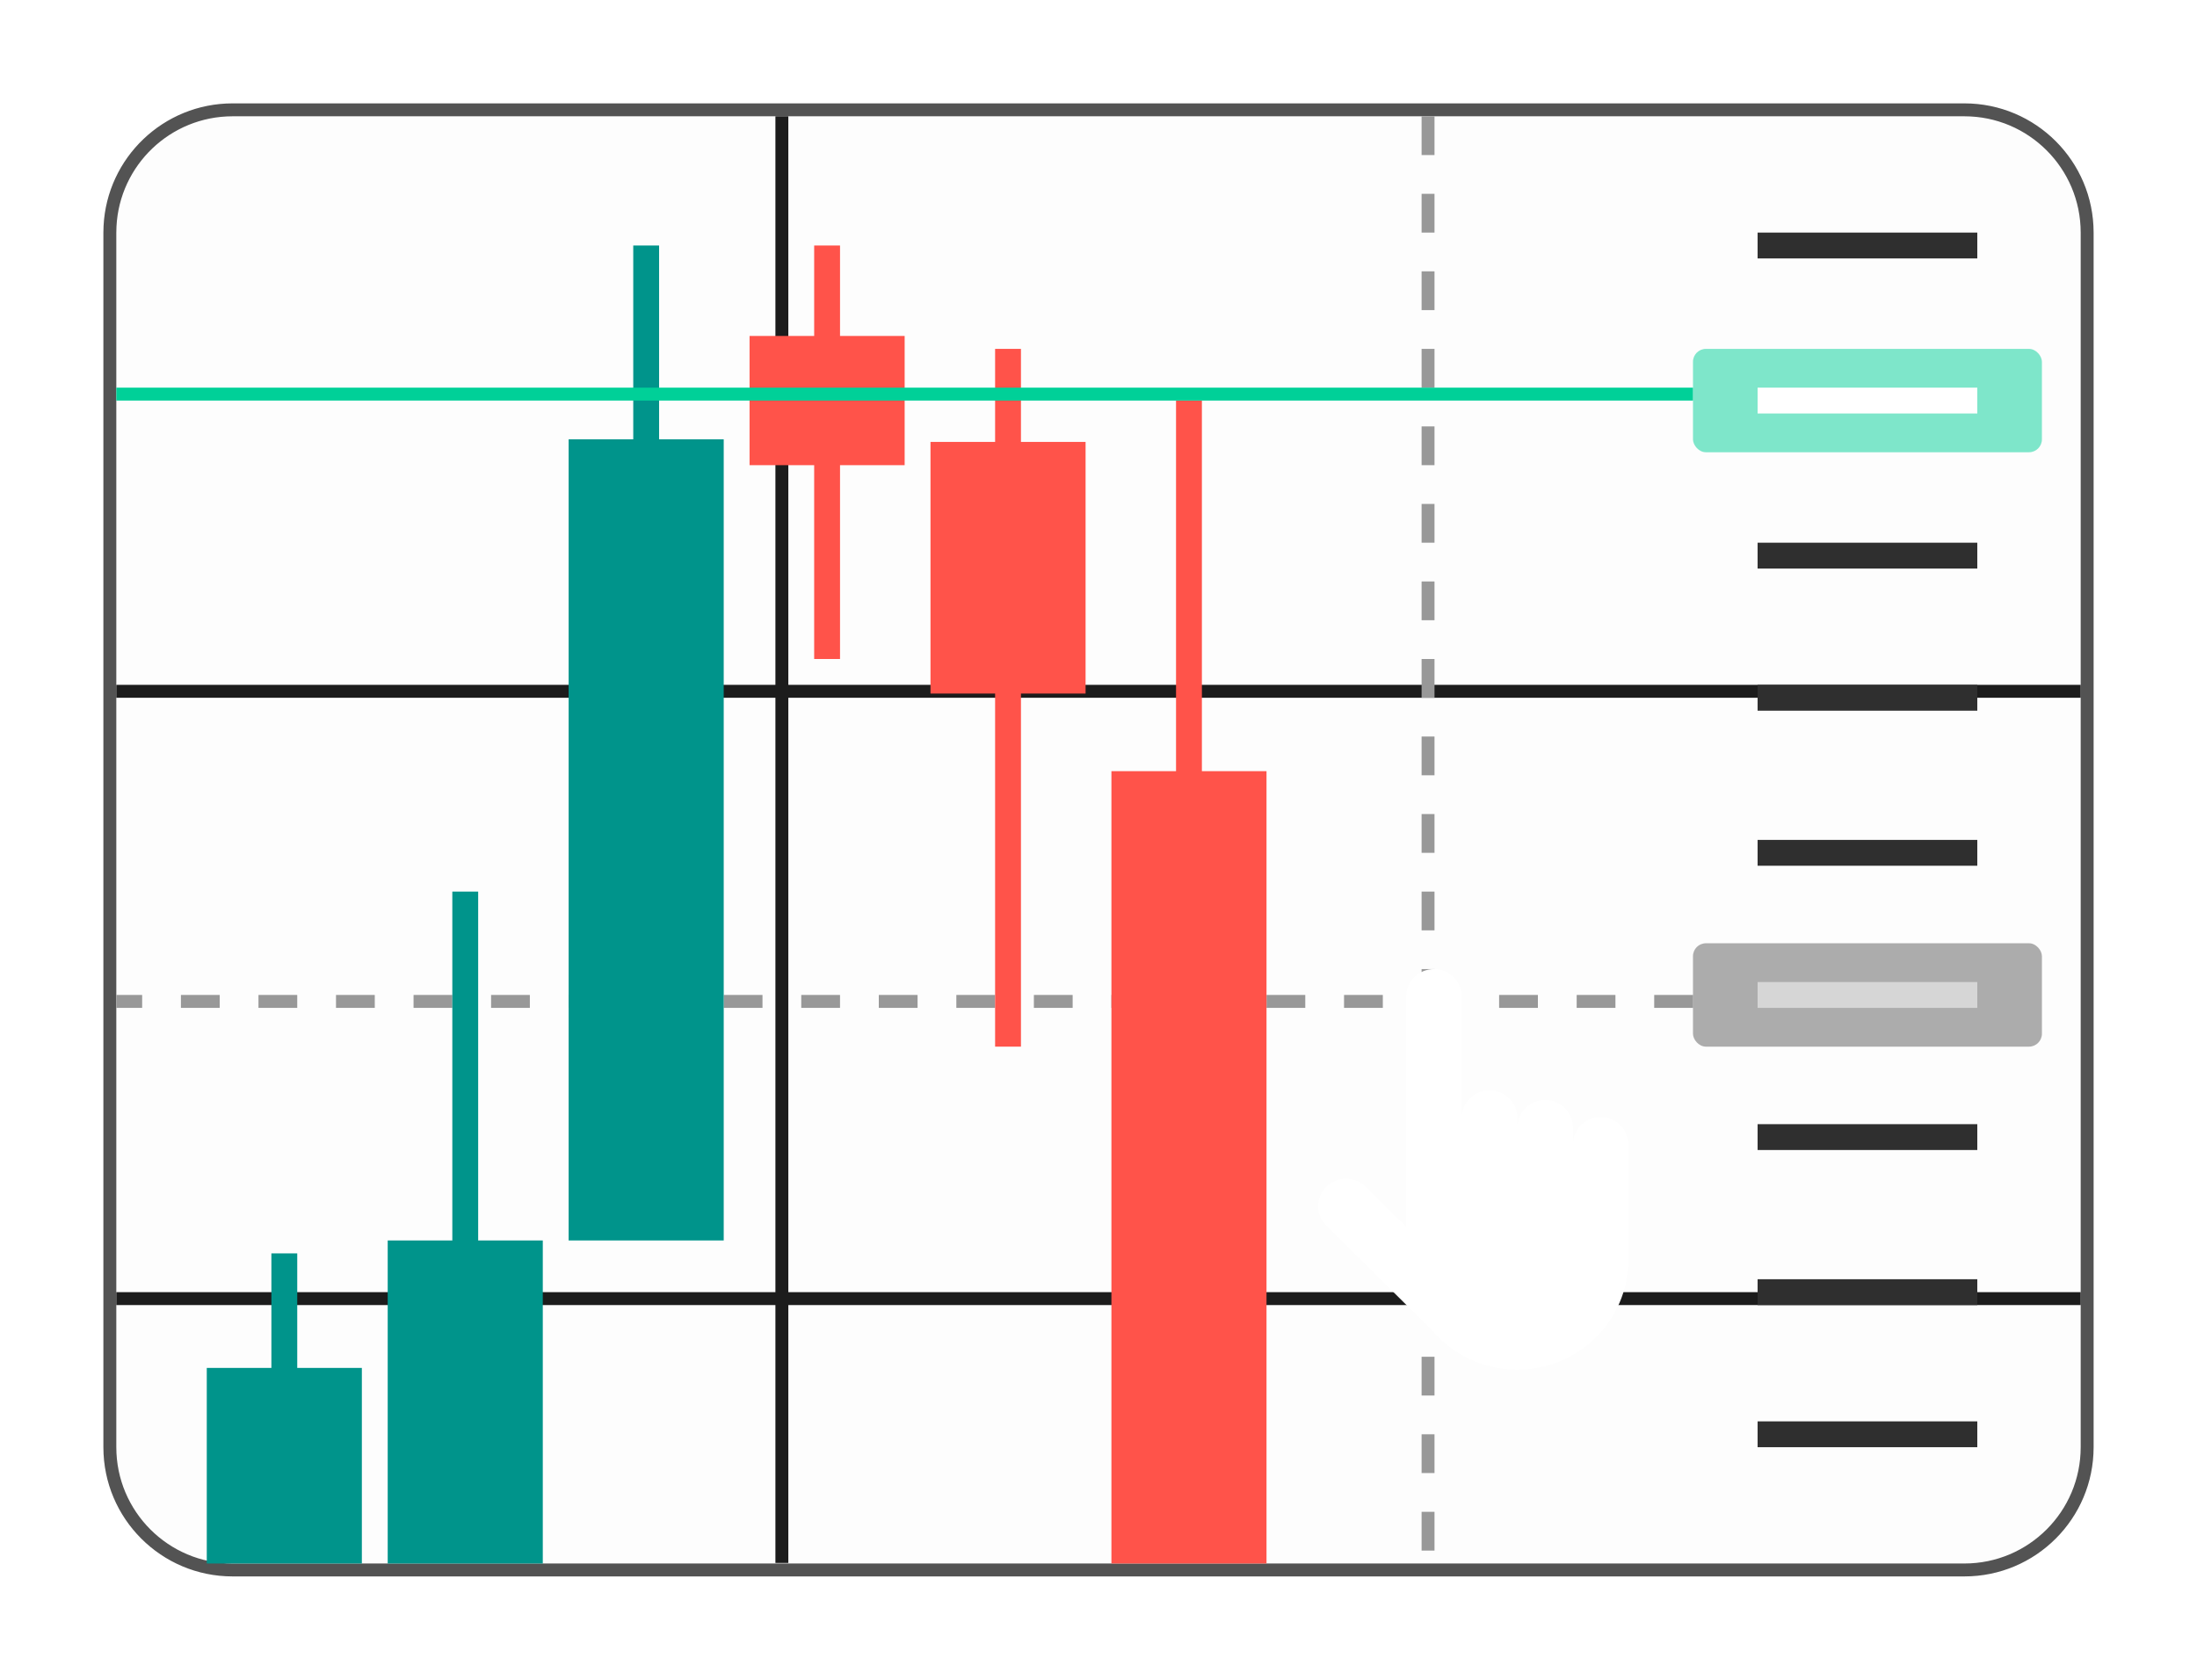
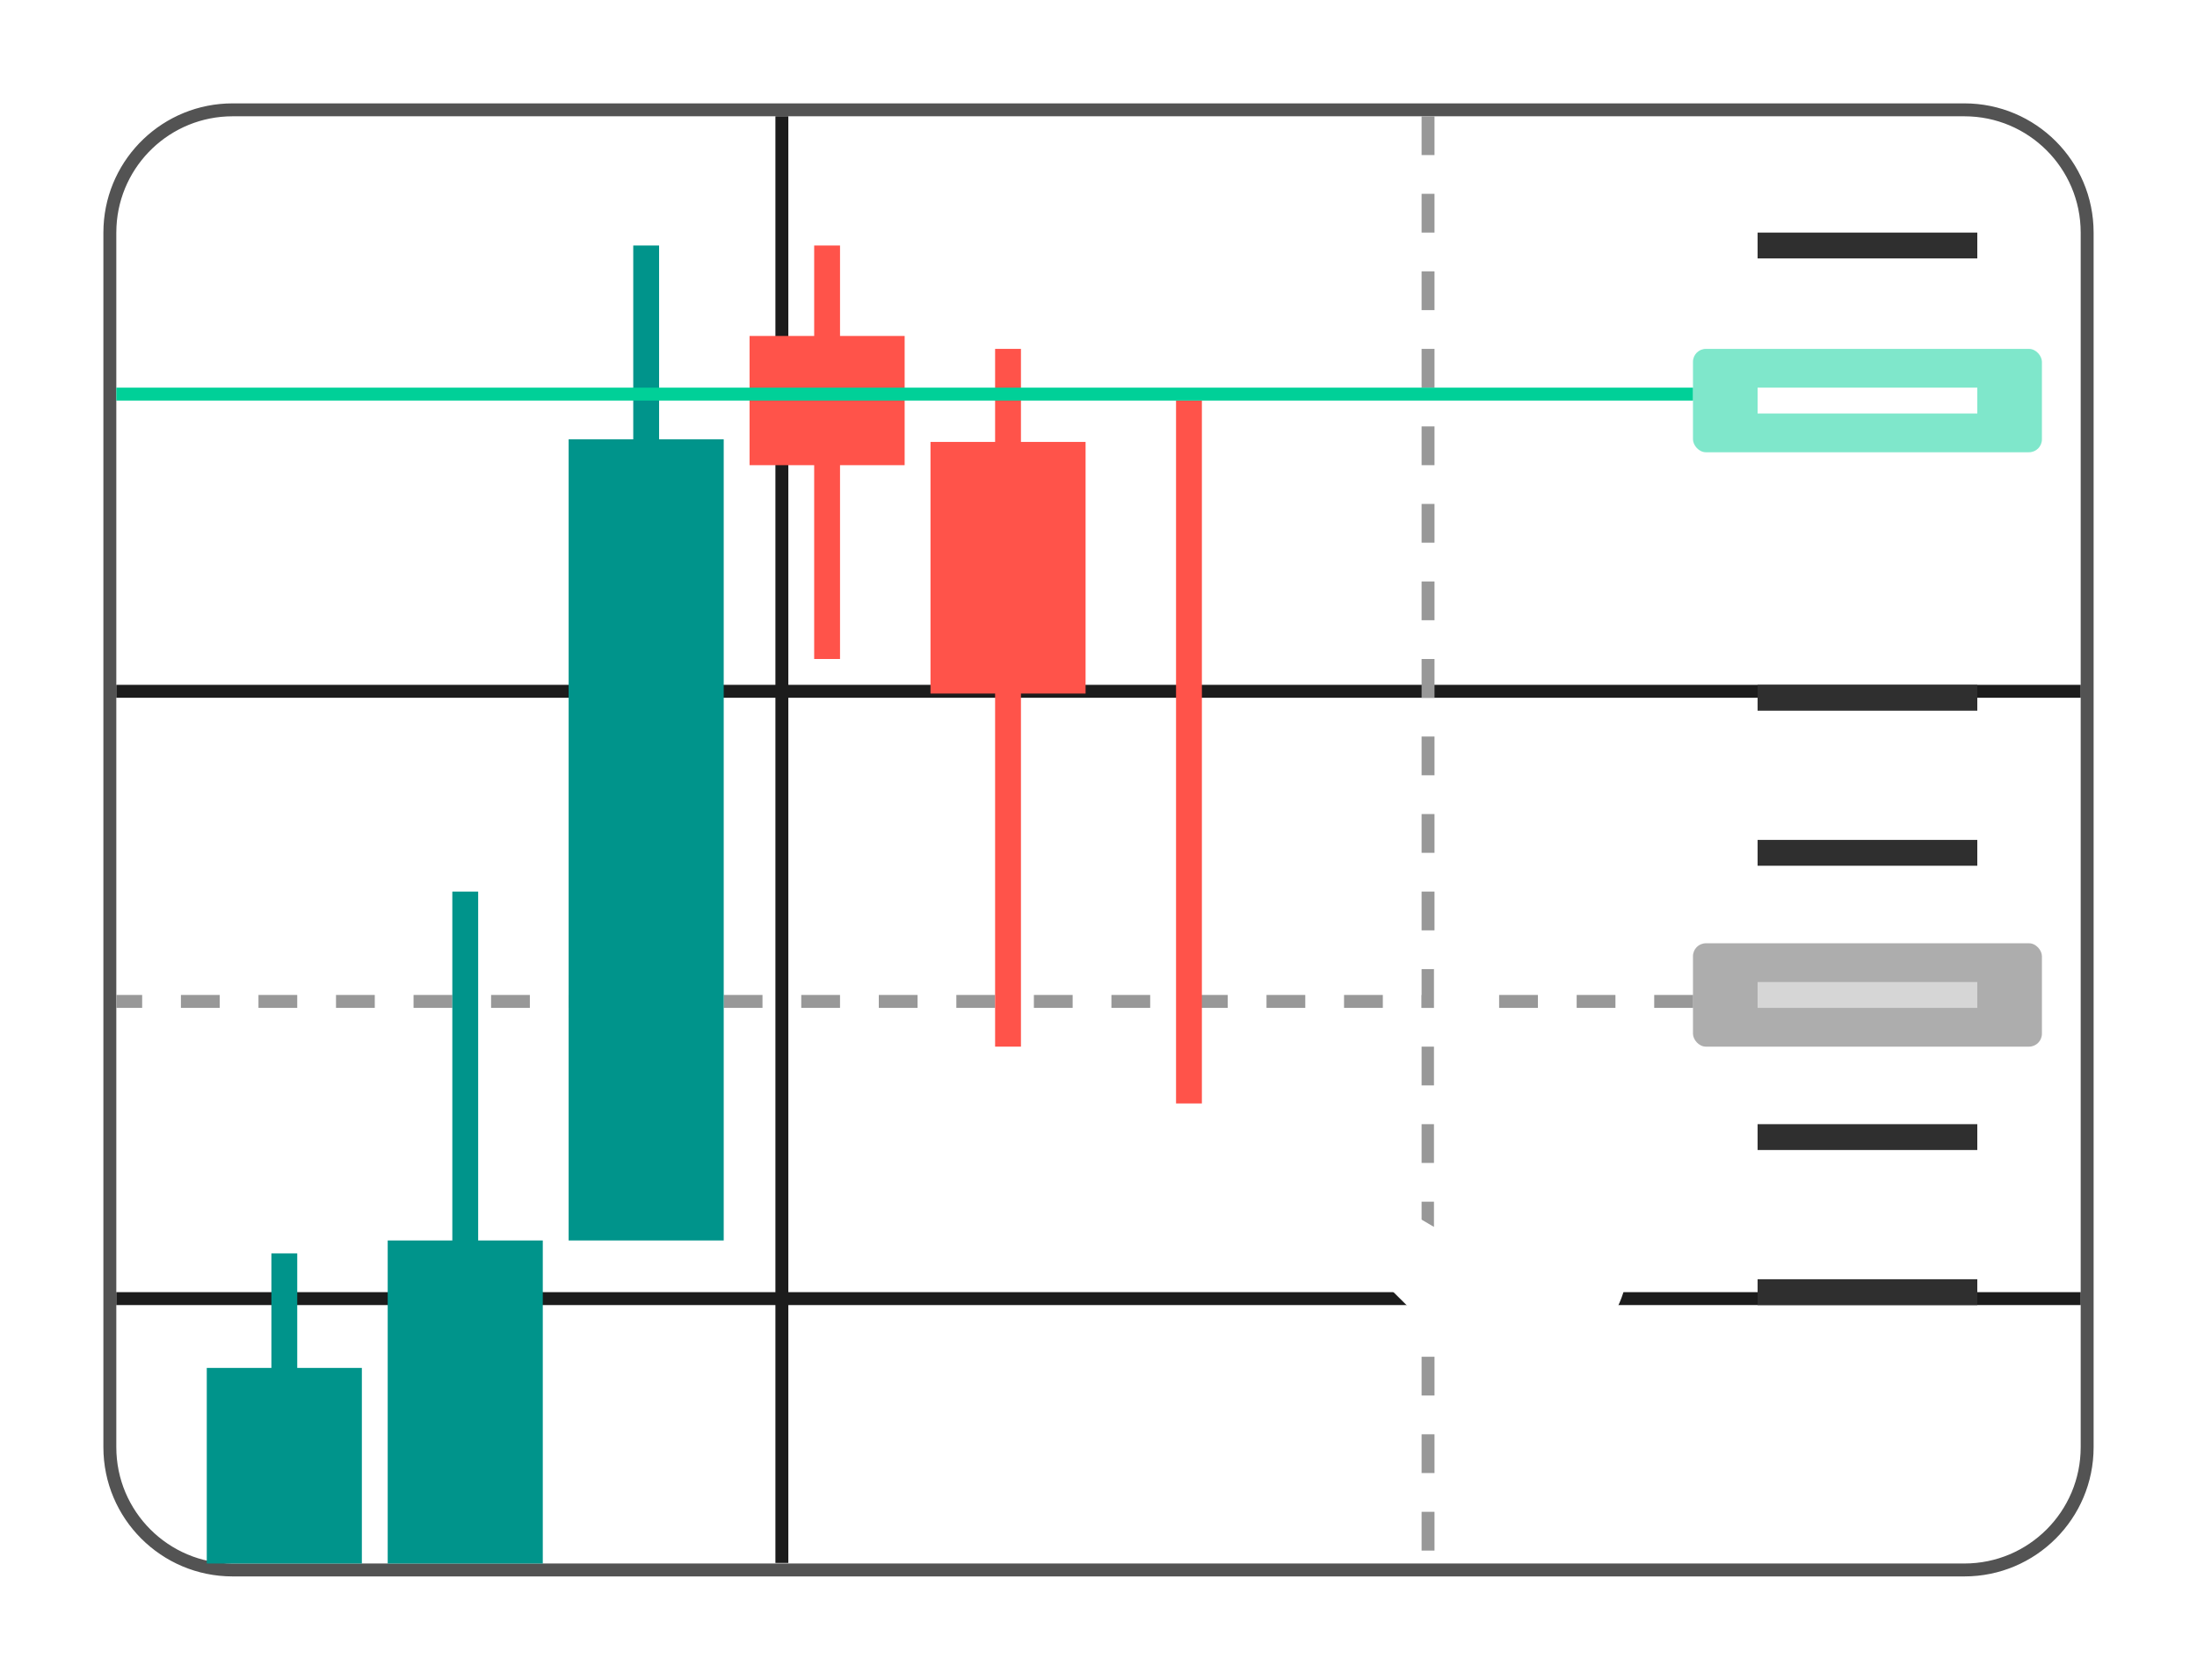
<svg xmlns="http://www.w3.org/2000/svg" width="170" height="130" viewBox="0 0 170 130" fill="none">
  <g filter="url(#filter0_i_11507_13484)">
-     <path d="M8 18C8 12.477 12.477 8 18 8H152C157.523 8 162 12.477 162 18V112C162 117.523 157.523 122 152 122H18C12.477 122 8 117.523 8 112V18Z" fill="black" fill-opacity="0.01" />
-   </g>
+     </g>
  <path d="M18 8.5H152C157.247 8.5 161.5 12.753 161.5 18V112C161.5 117.247 157.247 121.5 152 121.5H18C12.753 121.5 8.5 117.247 8.5 112V18L8.513 17.511C8.767 12.491 12.917 8.5 18 8.5Z" stroke="#535353" />
  <path d="M60.5 9V120.957" stroke="#1C1C1C" />
  <path d="M9 53.5L161 53.5" stroke="#1C1C1C" />
  <path d="M9 100.5L161 100.5" stroke="#1C1C1C" />
  <rect x="21" y="97" width="2" height="17" fill="#00948B" />
  <rect x="16" y="105.864" width="12" height="15.136" fill="#00948B" />
  <path d="M110.5 9V121" stroke="#989898" stroke-dasharray="3 3" />
  <path d="M131 77.5L9 77.5" stroke="#989898" stroke-dasharray="3 3" />
  <path d="M153 19L136 19" stroke="#2F2F2F" stroke-width="2" />
-   <path d="M153 43L136 43" stroke="#2F2F2F" stroke-width="2" />
  <path d="M153 54L136 54" stroke="#2F2F2F" stroke-width="2" />
  <path d="M153 66H136" stroke="#2F2F2F" stroke-width="2" />
  <path d="M153 88H136" stroke="#2F2F2F" stroke-width="2" />
  <path d="M153 100H136" stroke="#2F2F2F" stroke-width="2" />
-   <path d="M153 111H136" stroke="#2F2F2F" stroke-width="2" />
  <rect opacity="0.5" x="131" y="27" width="27" height="8" rx="1" fill="#00D098" />
  <rect opacity="0.5" x="131" y="73" width="27" height="8" rx="1" fill="#5D5D5D" />
  <path d="M153 31L136 31" stroke="white" stroke-width="2" />
  <path opacity="0.5" d="M153 77H136" stroke="white" stroke-width="2" />
-   <path d="M123.861 86.446C122.674 86.446 121.711 87.399 121.711 88.574V87.256C121.711 86.081 120.747 85.127 119.56 85.127C118.373 85.127 117.41 86.081 117.41 87.256V86.512C117.41 85.337 116.446 84.384 115.259 84.384C114.072 84.384 113.109 85.337 113.109 86.512V77.128C113.109 75.954 112.145 75 110.958 75C109.771 75 108.808 75.954 108.808 77.128V94.951L105.67 91.846C104.832 91.016 103.471 91.016 102.629 91.846C101.79 92.676 101.79 94.023 102.629 94.856L110.83 102.976C112.409 104.825 114.766 106 117.404 106C121.957 106 125.684 102.496 125.98 98.064H126V88.574C126 87.399 125.036 86.446 123.85 86.446H123.861Z" fill="white" />
+   <path d="M123.861 86.446C122.674 86.446 121.711 87.399 121.711 88.574V87.256C121.711 86.081 120.747 85.127 119.56 85.127C118.373 85.127 117.41 86.081 117.41 87.256V86.512C117.41 85.337 116.446 84.384 115.259 84.384C114.072 84.384 113.109 85.337 113.109 86.512V77.128C113.109 75.954 112.145 75 110.958 75V94.951L105.67 91.846C104.832 91.016 103.471 91.016 102.629 91.846C101.79 92.676 101.79 94.023 102.629 94.856L110.83 102.976C112.409 104.825 114.766 106 117.404 106C121.957 106 125.684 102.496 125.98 98.064H126V88.574C126 87.399 125.036 86.446 123.85 86.446H123.861Z" fill="white" />
  <rect x="72" y="34.2" width="12" height="19.475" fill="#FF534A" />
  <rect x="77" y="27" width="2" height="54" fill="#FF534A" />
-   <rect x="86" y="59.681" width="12" height="61.319" fill="#FF534A" />
  <rect x="91" y="31" width="2" height="54.396" fill="#FF534A" />
  <rect x="63" y="19" width="2" height="32" fill="#FF534A" />
  <rect x="58" y="26" width="12" height="10" fill="#FF534A" />
  <rect x="49" y="19" width="2" height="73" fill="#00948B" />
  <rect x="44" y="34" width="12" height="62" fill="#00948B" />
  <rect x="35" y="69" width="2" height="49" fill="#00948B" />
  <rect x="30" y="96" width="12" height="25" fill="#00948B" />
  <path d="M9 30.5L131 30.5" stroke="#00D098" />
  <defs>
    <filter id="filter0_i_11507_13484" x="8" y="8" width="154" height="114" filterUnits="userSpaceOnUse" color-interpolation-filters="sRGB" />
  </defs>
</svg>